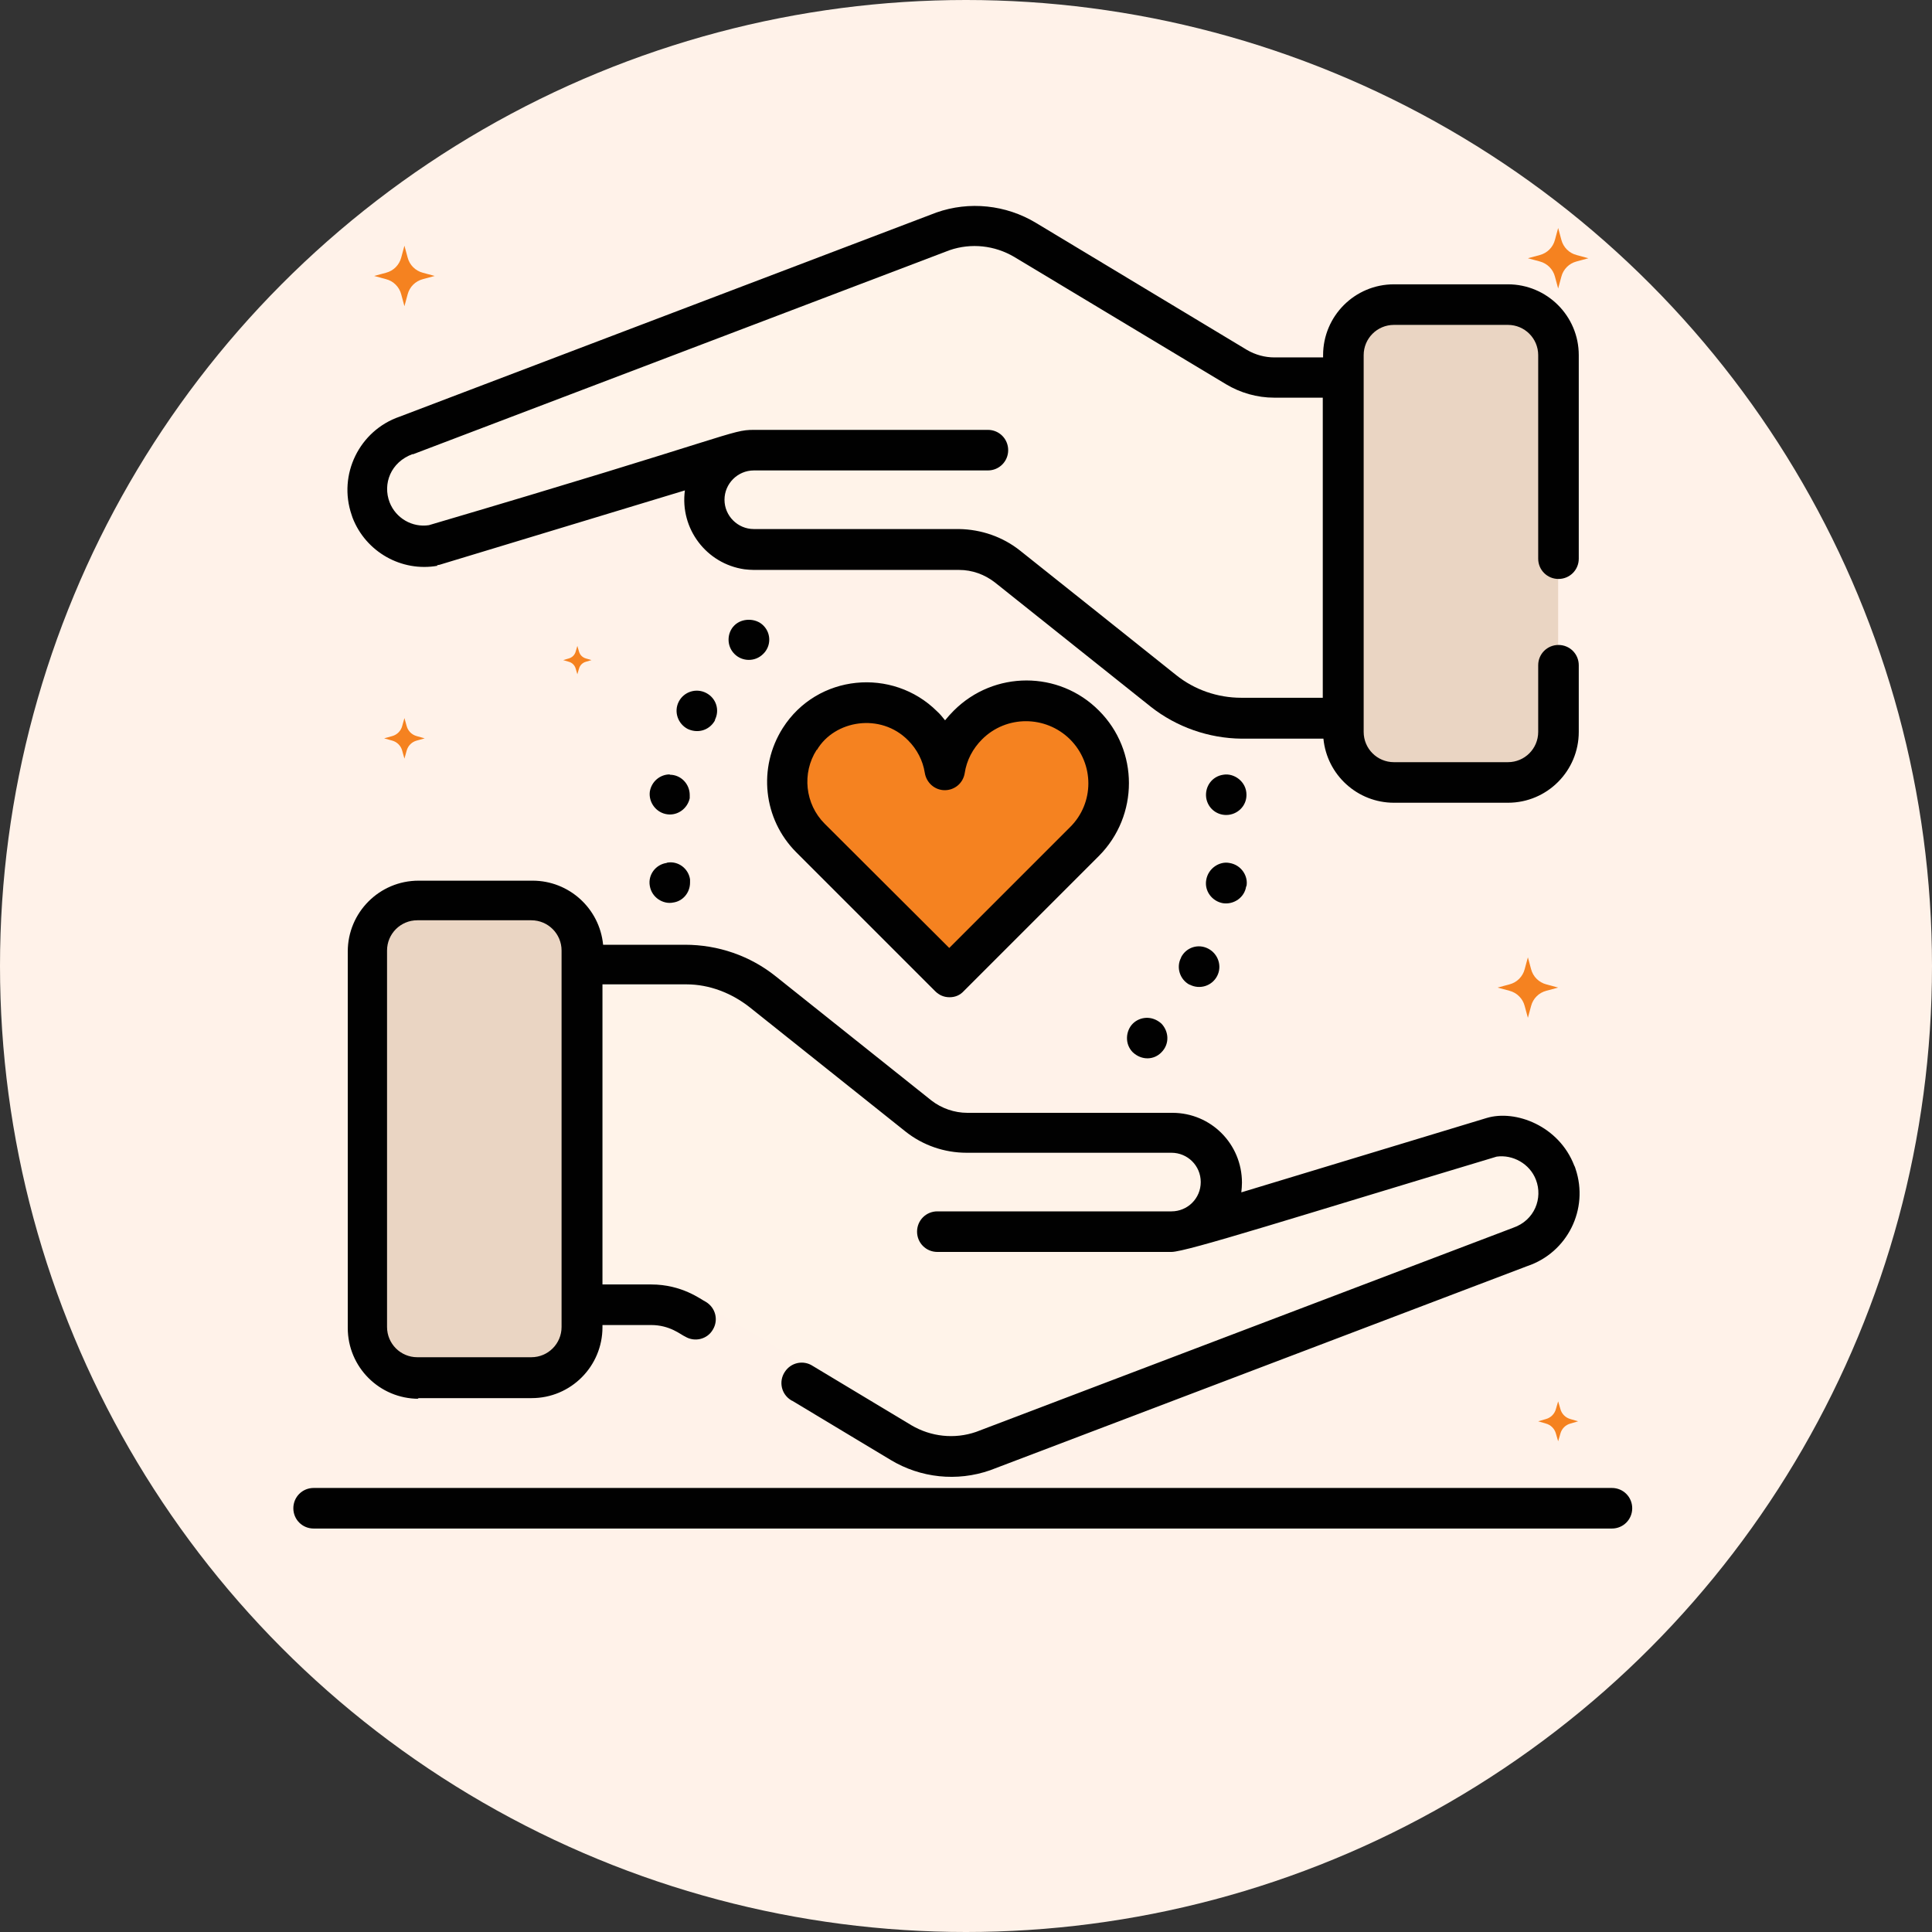
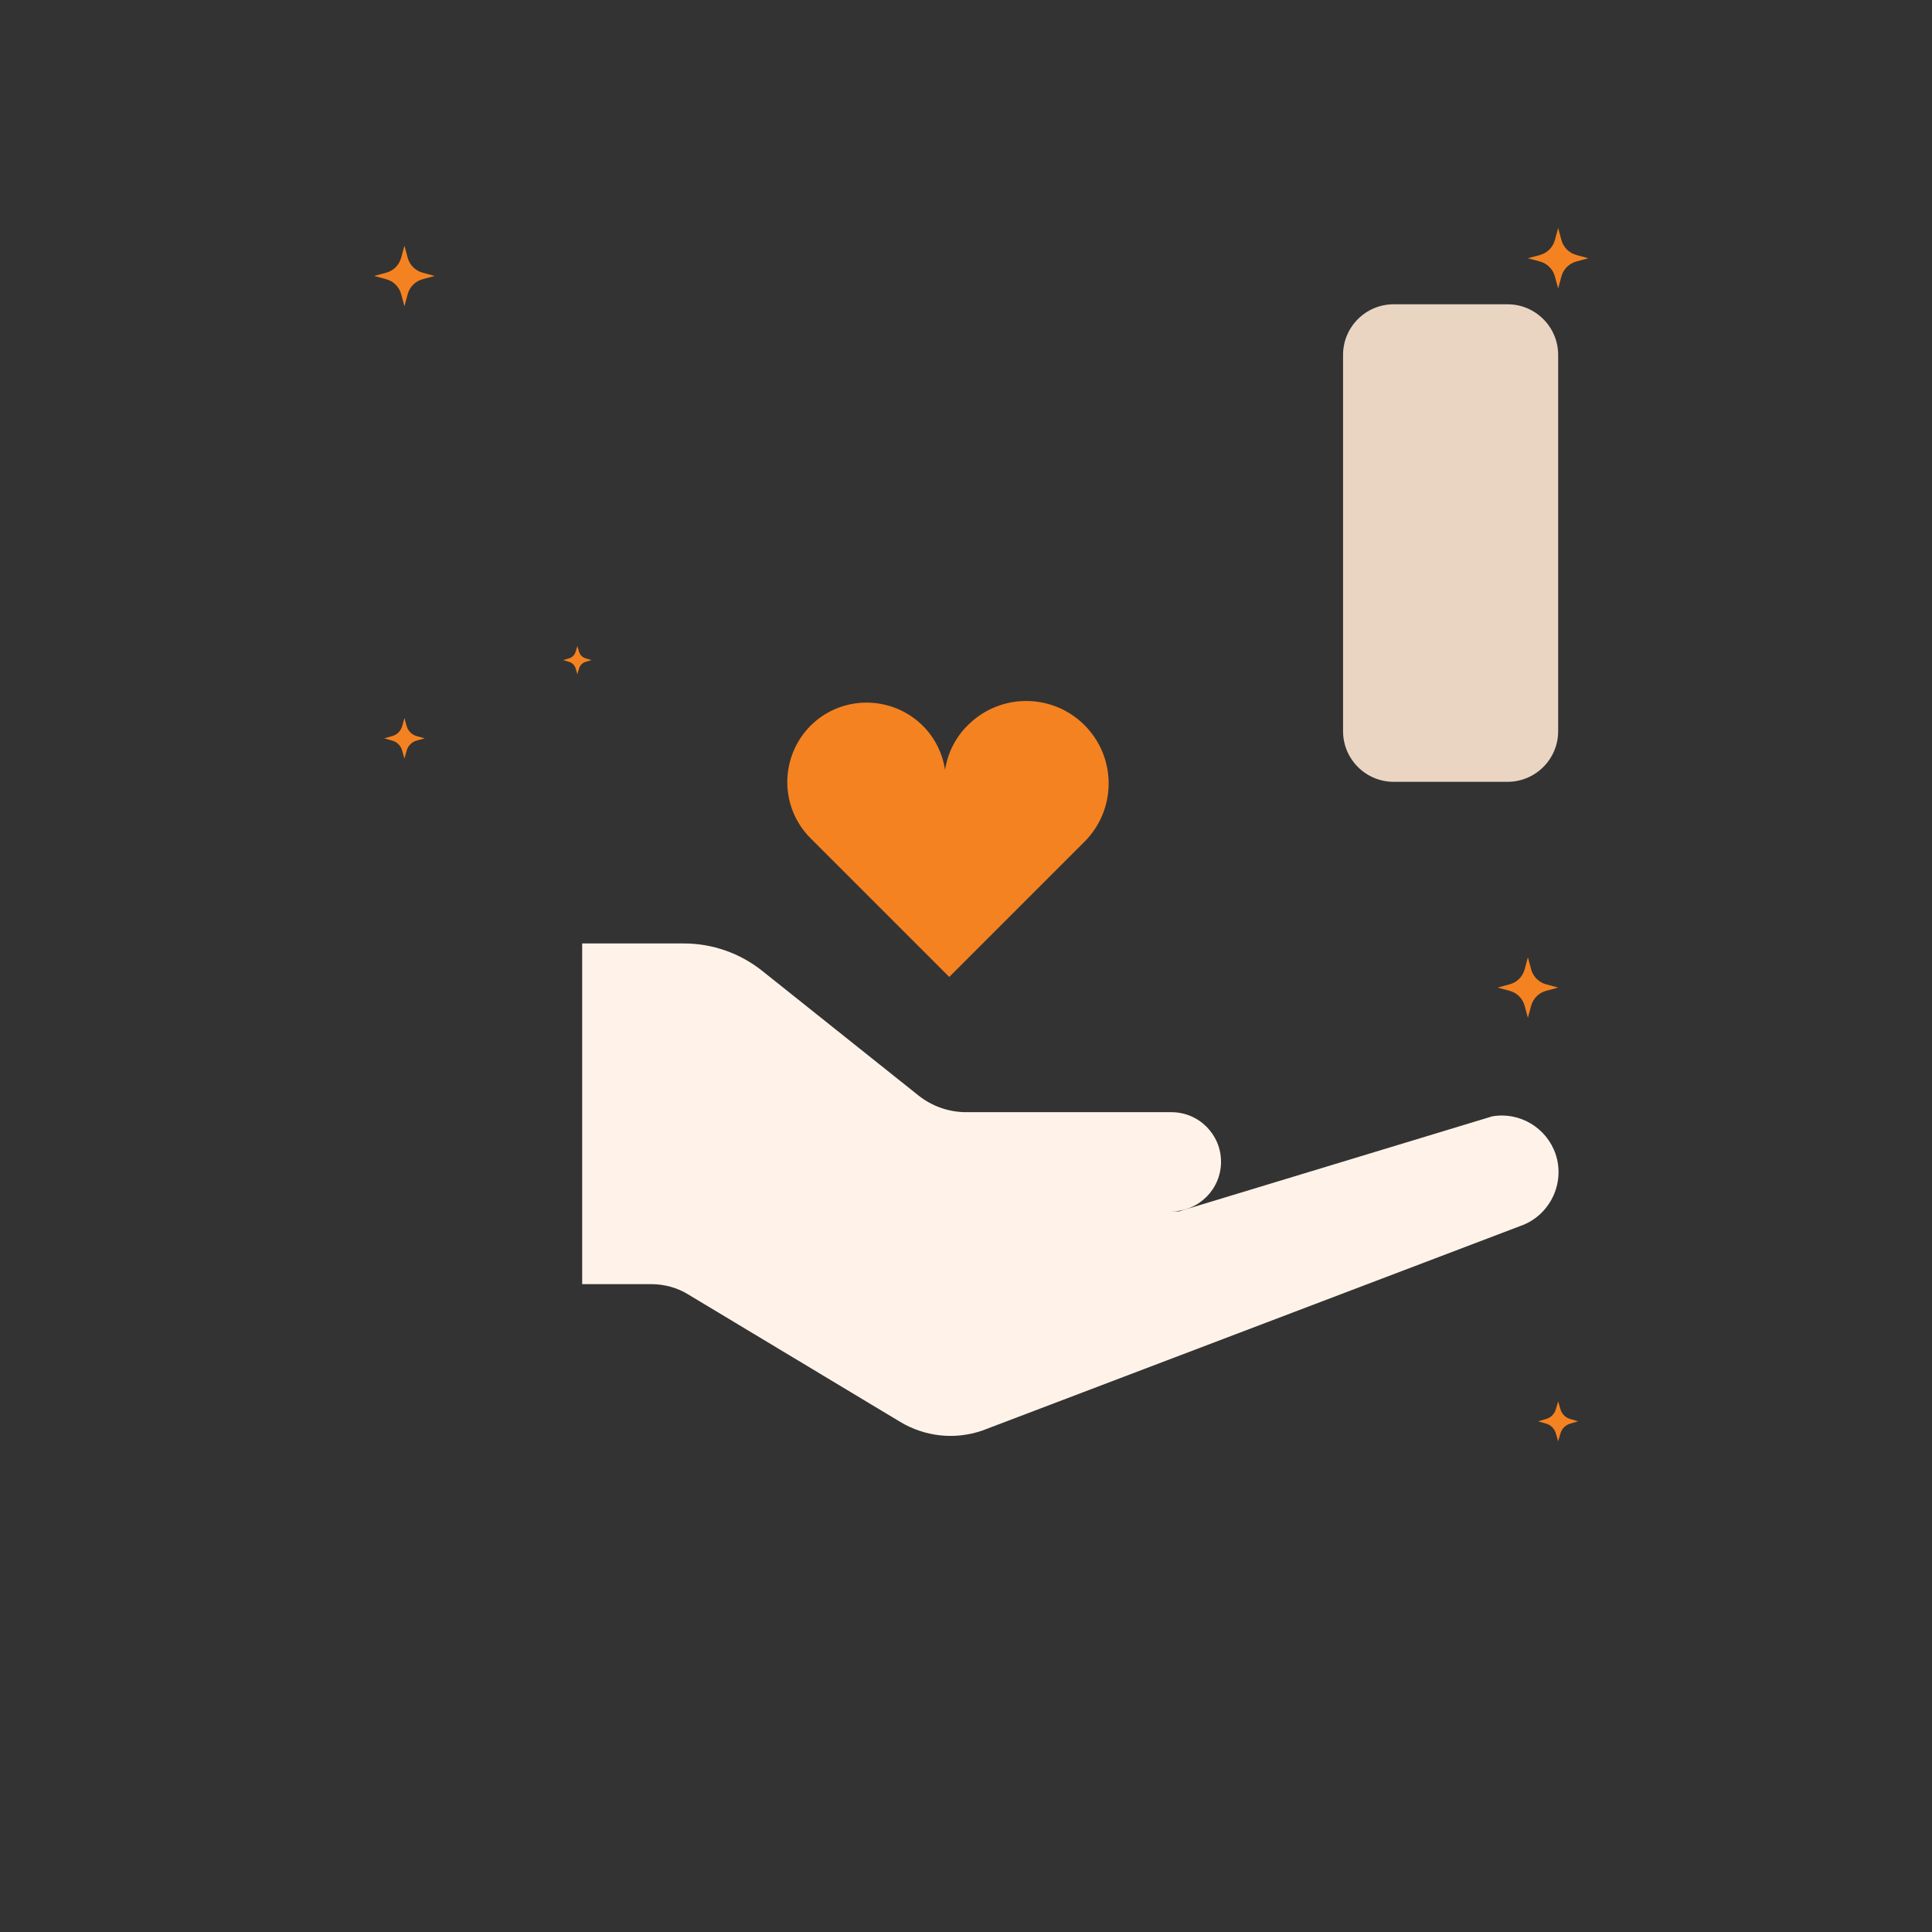
<svg xmlns="http://www.w3.org/2000/svg" id="Layer_1" viewBox="0 0 60 60">
  <rect x="0" y="0" width="60" height="60" fill="#333333" stroke="none" />
  <defs>
    <style>.cls-1{fill:#010101;}.cls-1,.cls-2,.cls-3,.cls-4,.cls-5{stroke-width:0px;}.cls-2{fill:#ead5c3;}.cls-3{fill:#fff3e9;}.cls-4{fill:#fff2e9;}.cls-5{fill:#f58220;}</style>
  </defs>
-   <circle class="cls-4" cx="30" cy="30" r="30" />
  <path class="cls-5" d="M49.33,8.02l-.37.1c-.23.06-.41.24-.47.47l-.1.37-.1-.37c-.06-.23-.24-.41-.47-.47l-.37-.1.37-.1c.23-.06.41-.24.47-.47l.1-.37.1.37c.06.23.24.41.47.47l.37.1h0ZM13.5,8.57l-.37.1c-.23.06-.41.24-.47.47l-.1.37-.1-.37c-.06-.23-.24-.41-.47-.47l-.37-.1.37-.1c.23-.06.41-.24.47-.47l.1-.37.1.37c.06.23.24.41.47.47l.37.1h0ZM48.39,30.67l-.37.1c-.23.06-.41.24-.47.47l-.1.37-.1-.37c-.06-.23-.24-.41-.47-.47l-.37-.1.37-.1c.23-.06.41-.24.47-.47l.1-.37.1.37c.06.23.24.41.47.47l.37.1ZM49.01,44.14l-.24.07c-.15.04-.27.16-.31.31l-.07.24-.07-.24c-.04-.15-.16-.27-.31-.31l-.24-.07.24-.07c.15-.04.27-.16.31-.31l.07-.24.07.24c.04.15.16.27.31.31l.24.07ZM13.19,22.93l-.25.07c-.15.04-.27.16-.31.31l-.07.25-.07-.25c-.04-.15-.16-.27-.31-.31l-.25-.07.25-.07c.15-.04.27-.16.31-.31l.07-.25.07.25c.04.15.16.27.31.31l.25.07h0ZM18.37,20.5l-.17.05c-.11.03-.19.11-.22.22l-.05.17-.05-.17c-.03-.11-.11-.19-.22-.22l-.17-.05.17-.05c.11-.03.19-.11.22-.22l.05-.17.05.17c.03.11.11.19.22.22l.17.05ZM33.68,26.14l-4.2,4.2-4.31-4.31c-.96-.96-.96-2.52,0-3.49.96-.96,2.52-.96,3.49,0,.37.37.61.85.69,1.37.08-.53.33-1.02.71-1.39,1-1,2.62-1,3.62,0,1,1,1,2.62,0,3.62h0Z" />
-   <path class="cls-2" d="M16.51,42.79h-3.54c-.87,0-1.57-.71-1.57-1.57v-11.69c0-.87.71-1.57,1.57-1.57h3.54c.87,0,1.57.71,1.57,1.57v11.69c0,.87-.71,1.57-1.57,1.57Z" />
  <path class="cls-3" d="M29.11,37.62h7.27c.85,0,1.54-.69,1.54-1.54s-.69-1.54-1.54-1.54h-6.37c-.55,0-1.08-.19-1.5-.53l-4.84-3.86c-.69-.55-1.55-.85-2.43-.85h-3.16v10.58h2.14c.41,0,.82.11,1.17.33l6.57,3.95c.77.46,1.69.56,2.54.27l16.7-6.35c.92-.31,1.42-1.32,1.11-2.24-.28-.82-1.12-1.32-1.97-1.17l-9.72,2.95" />
  <path class="cls-2" d="M43.28,9.45h3.54c.87,0,1.57.71,1.57,1.57v11.69c0,.87-.71,1.57-1.57,1.57h-3.54c-.87,0-1.57-.71-1.57-1.57v-11.69c0-.87.71-1.57,1.57-1.57Z" />
-   <path class="cls-3" d="M30.68,13.99h-7.27c-.85,0-1.54.69-1.54,1.54,0,.85.69,1.54,1.54,1.54h6.37c.55,0,1.08.19,1.5.53l4.84,3.86c.69.55,1.55.85,2.43.85h3.16v-10.58h-2.14c-.41,0-.82-.11-1.17-.33l-6.57-3.95c-.76-.46-1.69-.56-2.54-.27l-16.7,6.35c-.92.31-1.42,1.32-1.1,2.24.28.82,1.11,1.32,1.97,1.17l9.72-2.95" />
-   <path class="cls-1" d="M50.05,46.21H9.74c-.35,0-.63.28-.63.63s.28.63.63.63h40.32c.35,0,.63-.28.63-.63s-.28-.63-.63-.63ZM29.04,30.78c.13.13.28.19.45.19s.32-.06.44-.19l4.2-4.2c1.24-1.25,1.24-3.27,0-4.51-1.24-1.25-3.26-1.25-4.51,0,0,0,0,0,0,0-.09.09-.19.2-.27.3-.08-.1-.16-.2-.25-.28-1.38-1.37-3.72-1.16-4.79.52-.78,1.23-.61,2.83.42,3.86l4.31,4.31ZM25.37,23.29c.55-.93,1.98-1.16,2.83-.3.28.28.46.63.52,1.01.05.31.31.54.62.54s.57-.22.62-.53c.06-.4.25-.76.54-1.05.75-.75,1.97-.75,2.73,0,.76.76.76,1.98,0,2.73l-3.75,3.75-3.87-3.86c-.61-.61-.71-1.57-.25-2.29h0ZM20.7,26.8c-.34.05-.58.37-.52.71,0,0,0,0,0,0,.06.37.42.58.72.52.31-.04.53-.31.53-.62,0-.03,0-.06,0-.1-.05-.34-.37-.58-.71-.52,0,0,0,0,0,0ZM22.2,22.36c.16-.31.04-.68-.27-.84,0,0,0,0,0,0-.31-.16-.69-.04-.85.27-.16.31-.03.69.28.85.35.16.7.01.85-.28ZM20.8,24.05c-.3,0-.57.22-.62.54-.04.34.21.66.55.7.32.04.62-.18.69-.5,0-.04,0-.07,0-.1,0-.34-.27-.63-.62-.63ZM22.81,19.42c-.23.22-.26.63,0,.89.24.24.64.25.89,0,.25-.24.25-.63.02-.87,0,0-.01-.01-.02-.02-.23-.23-.66-.23-.89,0ZM36.68,29.74c-.16.3-.04.68.26.84,0,0,0,0,.01,0,.31.16.69.04.85-.27.16-.31.03-.69-.28-.85,0,0,0,0,0,0-.31-.16-.68-.04-.84.27,0,0,0,0,0,0ZM38.71,27.52c.06-.3-.15-.66-.53-.72-.3-.06-.66.16-.72.53-.06.34.18.66.52.72.34.05.67-.18.72-.52h0ZM37.99,24.06c-.35.05-.58.37-.53.72.05.31.31.53.62.53.34,0,.63-.27.63-.62,0,0,0,0,0-.01,0-.41-.39-.68-.72-.62ZM35.18,32.68c.28.26.66.24.89,0,.26-.26.23-.65,0-.89-.3-.27-.68-.21-.89,0-.22.22-.26.63,0,.89Z" />
-   <path class="cls-1" d="M12.97,43.42h3.54c1.22,0,2.2-.99,2.2-2.2v-.07h1.51c.59,0,.92.3,1.06.36.3.18.69.08.86-.22.18-.3.08-.68-.22-.86,0,0,0,0,0,0-.15-.07-.73-.54-1.7-.54h-1.51v-9.32h2.61c.71,0,1.4.27,1.96.71l4.84,3.86c.54.43,1.21.66,1.9.66h6.36c.5,0,.91.4.91.91s-.41.91-.91.91h-7.27c-.35,0-.63.28-.63.63s.28.63.63.63h7.27c.47,0,3.91-1.1,10.1-2.96.5-.07,1.03.22,1.22.72.22.57-.04,1.26-.71,1.49l-16.68,6.34c-.67.23-1.4.15-2.01-.21l-3.06-1.84c-.29-.19-.68-.11-.87.19-.19.29-.11.68.19.87.01,0,.02.02.04.02l3.06,1.84c.93.56,2.06.68,3.09.32l16.68-6.34c1.25-.42,1.92-1.77,1.5-3.02-.01-.03-.02-.07-.04-.1-.47-1.23-1.82-1.75-2.72-1.48l-7.62,2.31c.01-.1.02-.2.02-.3,0-1.2-.96-2.17-2.16-2.17,0,0,0,0-.01,0h-6.36c-.4,0-.8-.14-1.11-.38l-4.84-3.86c-.8-.64-1.79-.98-2.82-.98h-2.54c-.11-1.13-1.06-1.99-2.19-1.99h-3.54c-1.22,0-2.2.99-2.2,2.2v11.69c0,1.22.99,2.2,2.2,2.2h0ZM12.02,29.52c0-.52.42-.94.94-.94h3.54c.52,0,.94.42.94.94v11.69c0,.52-.42.94-.94.94h-3.54c-.52,0-.94-.42-.94-.94,0,0,0-11.69,0-11.69ZM13.57,17.55s.05,0,.08-.01l7.62-2.31c-.16,1.19.67,2.28,1.85,2.45.1.01.2.02.3.02h6.37c.4,0,.79.14,1.11.39l4.84,3.86c.8.63,1.8.98,2.82.99h2.54c.11,1.13,1.06,1.99,2.19,1.99h3.54c1.22,0,2.2-.99,2.2-2.2v-2.07c0-.35-.28-.63-.63-.63s-.63.28-.63.63v2.07c0,.52-.42.94-.94.94h-3.54c-.52,0-.94-.42-.94-.94v-11.7c0-.52.42-.94.94-.94h3.54c.52,0,.94.42.94.94v6.32c0,.35.28.63.63.63s.63-.28.63-.63v-6.32c0-1.22-.99-2.2-2.2-2.2h-3.54c-1.22,0-2.2.99-2.2,2.2v.07h-1.51c-.3,0-.59-.08-.85-.23l-6.56-3.95c-.93-.56-2.07-.68-3.09-.32l-16.67,6.34c-1.25.43-1.92,1.8-1.49,3.05.01.03.02.06.03.09.41,1.06,1.52,1.69,2.64,1.49h0ZM12.82,14.11l16.67-6.34c.67-.23,1.4-.15,2.01.21l6.57,3.95c.45.27.97.42,1.5.42h1.51v9.32h-2.53c-.74,0-1.46-.25-2.03-.71-3.05-2.44-1.86-1.48-4.84-3.86-.54-.43-1.21-.66-1.9-.67h-6.37c-.5,0-.91-.41-.91-.91s.41-.91.91-.91h7.27c.35,0,.63-.28.63-.63s-.28-.63-.63-.63h-7.27c-.72,0-.62.17-10.09,2.96-.52.08-1.03-.22-1.22-.71-.22-.57.03-1.25.72-1.5Z" />
</svg>